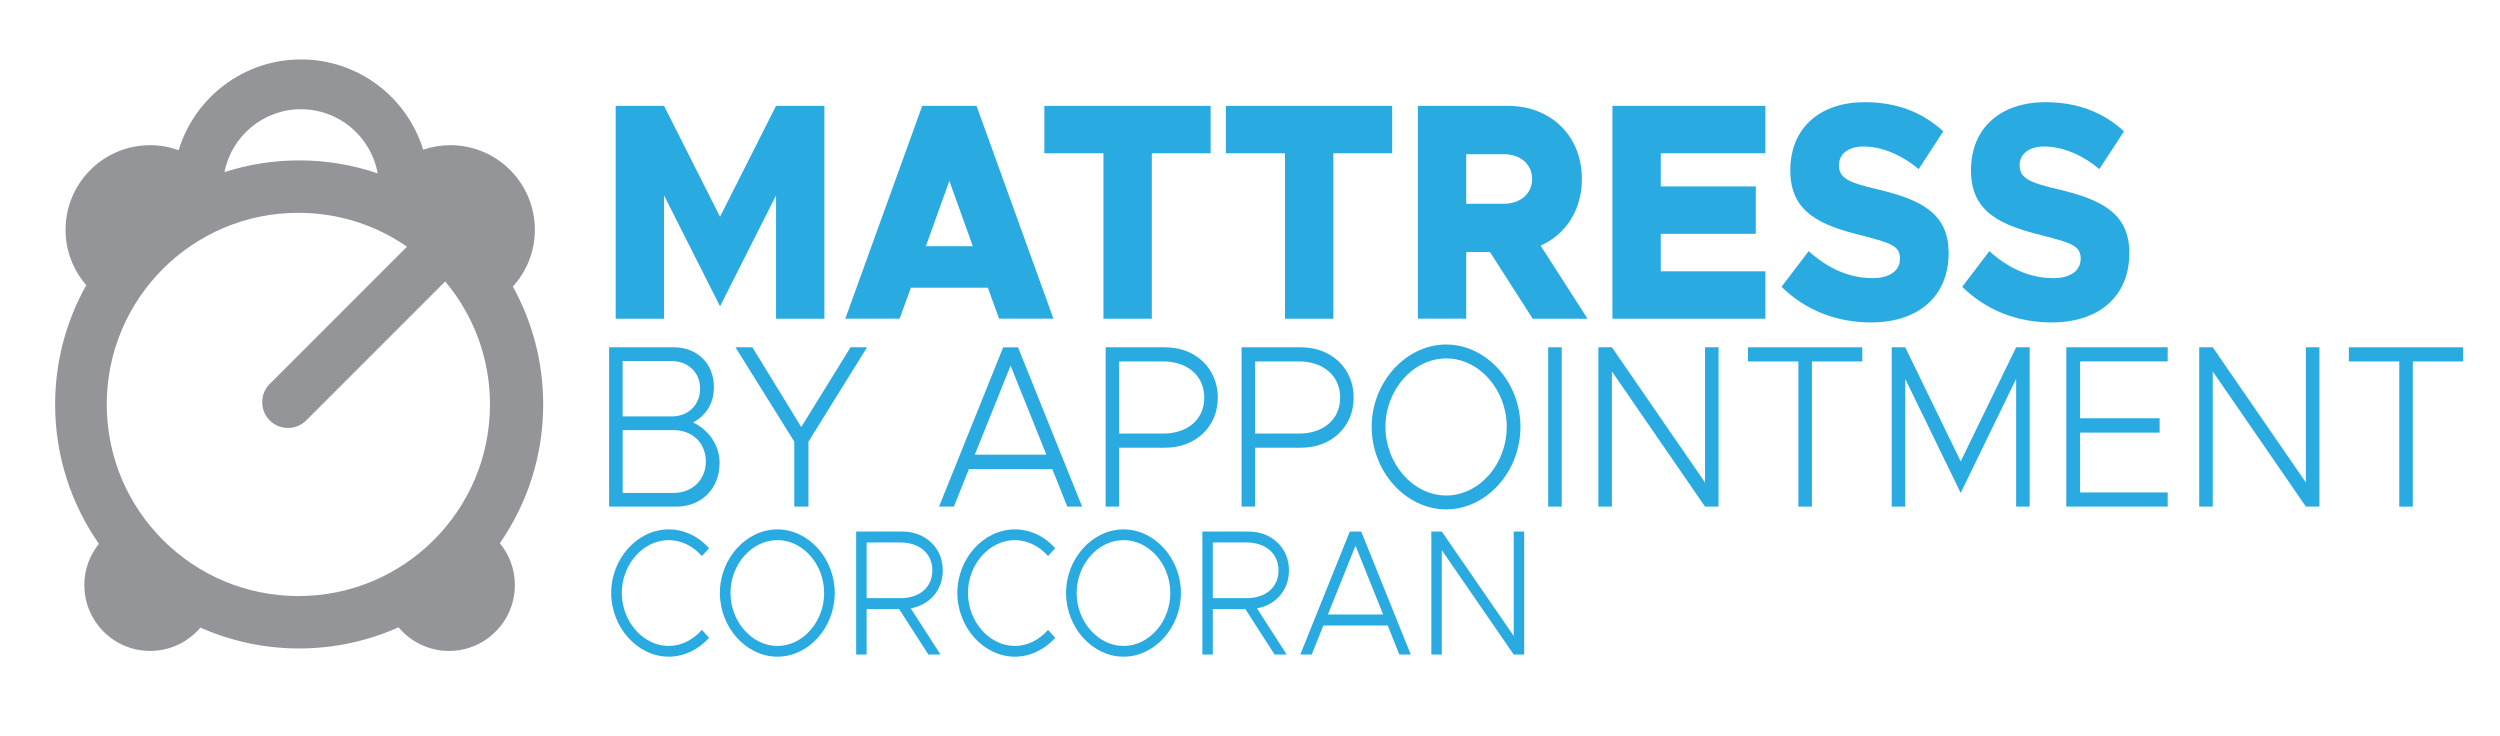
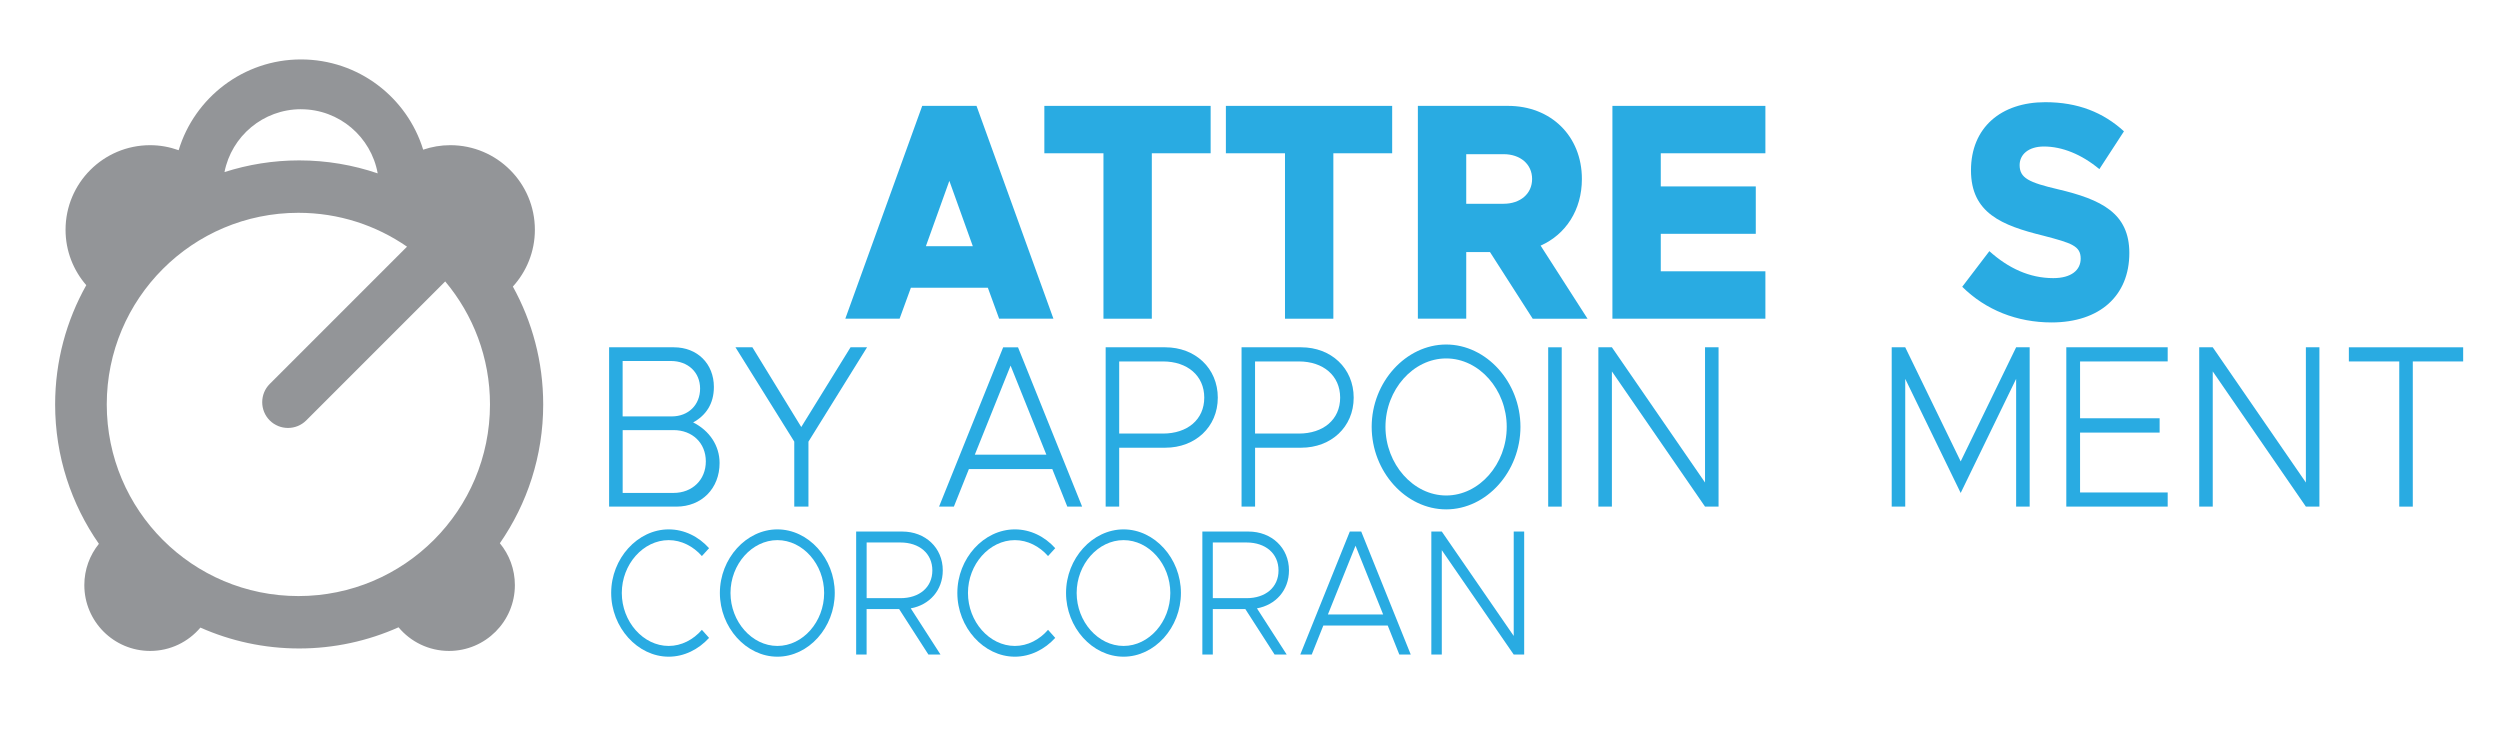
<svg xmlns="http://www.w3.org/2000/svg" id="Layer_1" data-name="Layer 1" version="1.1" viewBox="0 0 772.32 227.52">
  <defs>
    <style>
      .cls-1 {
        fill: #939598;
      }

      .cls-1, .cls-2 {
        stroke-width: 0px;
      }

      .cls-2 {
        fill: #29abe2;
      }
    </style>
  </defs>
  <path class="cls-1" d="M167.81,124.94c0-13.21-3.41-25.62-9.37-36.41,4.21-4.64,6.8-10.78,6.8-17.54,0-14.44-11.7-26.14-26.14-26.14-2.93,0-5.74.5-8.37,1.39-4.96-16.14-19.98-27.88-37.75-27.88s-32.88,11.81-37.79,28.04c-2.75-.98-5.7-1.55-8.8-1.55-14.44,0-26.14,11.7-26.14,26.14,0,6.55,2.42,12.52,6.4,17.11-6.12,10.9-9.62,23.46-9.62,36.84,0,16.01,5.01,30.85,13.52,43.06-2.81,3.49-4.5,7.92-4.5,12.75,0,11.24,9.11,20.34,20.34,20.34,6.23,0,11.79-2.8,15.52-7.21,9.33,4.13,19.64,6.45,30.51,6.45s21.32-2.35,30.7-6.54c3.73,4.46,9.33,7.3,15.6,7.3,11.24,0,20.34-9.11,20.34-20.34,0-4.91-1.74-9.42-4.64-12.93,8.43-12.17,13.39-26.94,13.39-42.87ZM92.98,33.75c11.84,0,21.67,8.55,23.7,19.81-7.61-2.59-15.77-4.01-24.25-4.01-8.05,0-15.81,1.28-23.08,3.61,2.18-11.07,11.93-19.42,23.64-19.42ZM92.18,184.14c-32.7,0-59.2-26.5-59.2-59.2s26.5-59.2,59.2-59.2c12.47,0,24.02,3.87,33.56,10.46l-42.41,42.41c-3.1,3.1-3.1,8.17,0,11.27,3.1,3.1,8.17,3.1,11.27,0l42.94-42.94c8.62,10.28,13.83,23.53,13.83,38,0,32.7-26.5,59.2-59.2,59.2Z" />
  <g>
-     <path class="cls-2" d="M190.2,32.71h14.94l17.3,34.26,17.3-34.26h14.94v65.75h-14.94v-38.09l-17.3,34.26-17.3-34.26v38.09h-14.94V32.71Z" />
    <path class="cls-2" d="M305.16,88.88h-23.76l-3.49,9.57h-16.77l23.76-65.75h16.77l23.76,65.75h-16.77l-3.49-9.57ZM300.53,76.06l-7.25-20.19-7.25,20.19h14.5Z" />
    <path class="cls-2" d="M340.89,47.35h-18.26v-14.64h51.37v14.64h-18.17v51.11h-14.94v-51.11Z" />
    <path class="cls-2" d="M396.97,47.35h-18.26v-14.64h51.37v14.64h-18.17v51.11h-14.94v-51.11Z" />
    <path class="cls-2" d="M473.49,98.45l-13.19-20.58h-7.34v20.58h-14.94V32.71h27.87c13.19,0,22.8,9.28,22.8,22.59,0,9.57-4.98,17.13-12.75,20.58l14.5,22.59h-16.95ZM452.96,62.95h11.53c5.15,0,8.82-3.06,8.82-7.66s-3.67-7.66-8.82-7.66h-11.53v15.31Z" />
    <path class="cls-2" d="M513.06,47.35v10.24h29.35v14.64h-29.35v11.58h32.32v14.64h-47.26V32.71h47.26v14.64h-32.32Z" />
-     <path class="cls-2" d="M550.36,88.6l8.39-11.01c5.85,5.26,12.4,8.33,19.74,8.33,5.59,0,8.47-2.49,8.47-6.03,0-3.92-2.79-4.79-11.53-7.08-12.84-3.16-22.36-6.99-22.36-20.19s9.26-21.05,22.97-21.05c10.05,0,17.91,3.16,24.29,9l-7.6,11.68c-5.5-4.59-11.53-6.99-17.12-6.99-4.8,0-7.51,2.49-7.51,5.74,0,4.02,2.88,5.36,11.79,7.46,13.45,3.16,22.1,7.37,22.1,19.71,0,13.21-9.17,21.44-24.02,21.44-10.66,0-20.35-3.83-27.6-11.01Z" />
    <path class="cls-2" d="M606.18,88.6l8.39-11.01c5.85,5.26,12.4,8.33,19.74,8.33,5.59,0,8.47-2.49,8.47-6.03,0-3.92-2.79-4.79-11.53-7.08-12.84-3.16-22.36-6.99-22.36-20.19s9.26-21.05,22.97-21.05c10.05,0,17.91,3.16,24.29,9l-7.6,11.68c-5.5-4.59-11.53-6.99-17.12-6.99-4.8,0-7.51,2.49-7.51,5.74,0,4.02,2.88,5.36,11.79,7.46,13.45,3.16,22.1,7.37,22.1,19.71,0,13.21-9.17,21.44-24.02,21.44-10.66,0-20.35-3.83-27.6-11.01Z" />
  </g>
  <g>
    <path class="cls-2" d="M188.17,107.29h20.01c7.26,0,12.36,5.09,12.36,12.25,0,5.23-2.48,8.81-6.41,10.96,5.03,2.51,8.17,7.16,8.17,12.54,0,7.88-5.56,13.47-13.34,13.47h-20.79v-49.22ZM207.52,128.64c5.17,0,8.76-3.58,8.76-8.6s-3.73-8.52-9.02-8.52h-14.91v17.12h15.17ZM208.05,152.28c5.88,0,10-4.08,10-9.74s-4.12-9.67-10-9.67h-15.69v19.41h15.69Z" />
    <path class="cls-2" d="M245.38,136.44l-18.18-29.16h5.23l15.1,24.64,15.23-24.64h5.1l-18.11,29.16v20.06h-4.38v-20.06Z" />
    <path class="cls-2" d="M325.08,144.9h-25.76l-4.64,11.61h-4.58l19.81-49.22h4.58l19.81,49.22h-4.58l-4.64-11.61ZM323.25,140.46l-11.05-27.51-11.05,27.51h22.1Z" />
    <path class="cls-2" d="M341.56,107.29h18.44c9.22,0,16.21,6.45,16.21,15.55s-7,15.47-16.21,15.47h-14.25v18.2h-4.18v-49.22ZM359.28,133.94c7.52,0,12.75-4.3,12.75-11.1s-5.23-11.18-12.75-11.18h-13.53v22.28h13.53Z" />
    <path class="cls-2" d="M383.54,107.29h18.44c9.22,0,16.21,6.45,16.21,15.55s-7,15.47-16.21,15.47h-14.25v18.2h-4.18v-49.22ZM401.26,133.94c7.52,0,12.75-4.3,12.75-11.1s-5.23-11.18-12.75-11.18h-13.54v22.28h13.54Z" />
    <path class="cls-2" d="M423.75,131.86c0-13.83,10.59-25.43,23.01-25.43s22.95,11.61,22.95,25.43-10.46,25.5-22.95,25.5-23.01-11.68-23.01-25.5ZM465.47,131.86c0-11.46-8.5-21.13-18.7-21.13s-18.76,9.67-18.76,21.13,8.56,21.21,18.76,21.21,18.7-9.67,18.7-21.21Z" />
    <path class="cls-2" d="M478.28,107.29h4.18v49.22h-4.18v-49.22Z" />
    <path class="cls-2" d="M493.78,107.29h4.18l28.77,41.77v-41.77h4.18v49.22h-4.18l-28.77-41.77v41.77h-4.18v-49.22Z" />
-     <path class="cls-2" d="M555.56,111.66h-15.56v-4.37h35.31v4.37h-15.56v44.85h-4.18v-44.85Z" />
    <path class="cls-2" d="M584.4,107.29h4.18l17.13,35.25,17.13-35.25h4.18v49.22h-4.18v-39.47l-17.13,35.25-17.13-35.25v39.47h-4.18v-49.22Z" />
-     <path class="cls-2" d="M642.59,111.66v17.55h24.58v4.44h-24.58v18.48h27.07v4.37h-31.32v-49.22h31.32v4.37h-27.07Z" />
+     <path class="cls-2" d="M642.59,111.66v17.55h24.58v4.44h-24.58v18.48h27.07v4.37h-31.32v-49.22h31.32v4.37Z" />
    <path class="cls-2" d="M679.4,107.29h4.18l28.77,41.77v-41.77h4.18v49.22h-4.18l-28.77-41.77v41.77h-4.18v-49.22Z" />
    <path class="cls-2" d="M741.19,111.66h-15.56v-4.37h35.31v4.37h-15.56v44.85h-4.18v-44.85Z" />
  </g>
  <g>
    <path class="cls-2" d="M188.81,183.18c0-10.68,8.18-19.64,17.77-19.64,4.8,0,9.24,2.21,12.47,5.81l-2.22,2.43c-2.63-2.99-6.31-4.92-10.25-4.92-7.88,0-14.49,7.47-14.49,16.32s6.61,16.37,14.49,16.37c3.94,0,7.62-1.94,10.25-4.98l2.22,2.49c-3.23,3.54-7.67,5.81-12.47,5.81-9.59,0-17.77-9.02-17.77-19.69Z" />
    <path class="cls-2" d="M222.39,183.18c0-10.68,8.18-19.64,17.77-19.64s17.72,8.96,17.72,19.64-8.08,19.69-17.72,19.69-17.77-9.02-17.77-19.69ZM254.6,183.18c0-8.85-6.56-16.32-14.44-16.32s-14.49,7.47-14.49,16.32,6.61,16.37,14.49,16.37,14.44-7.47,14.44-16.37Z" />
    <path class="cls-2" d="M281.36,187.94l9.19,14.27h-3.74l-9.04-14.05h-10.05v14.05h-3.23v-38h14.24c7.12,0,12.52,4.98,12.52,12,0,6.14-4.09,10.68-9.9,11.73ZM267.73,184.79h10.45c5.81,0,9.85-3.32,9.85-8.57s-4.04-8.63-9.85-8.63h-10.45v17.2Z" />
    <path class="cls-2" d="M295.75,183.18c0-10.68,8.18-19.64,17.77-19.64,4.8,0,9.24,2.21,12.47,5.81l-2.22,2.43c-2.63-2.99-6.31-4.92-10.25-4.92-7.88,0-14.49,7.47-14.49,16.32s6.61,16.37,14.49,16.37c3.94,0,7.62-1.94,10.25-4.98l2.22,2.49c-3.23,3.54-7.67,5.81-12.47,5.81-9.59,0-17.77-9.02-17.77-19.69Z" />
    <path class="cls-2" d="M329.33,183.18c0-10.68,8.18-19.64,17.77-19.64s17.72,8.96,17.72,19.64-8.08,19.69-17.72,19.69-17.77-9.02-17.77-19.69ZM361.54,183.18c0-8.85-6.56-16.32-14.44-16.32s-14.49,7.47-14.49,16.32,6.61,16.37,14.49,16.37,14.44-7.47,14.44-16.37Z" />
    <path class="cls-2" d="M388.31,187.94l9.19,14.27h-3.74l-9.04-14.05h-10.05v14.05h-3.23v-38h14.24c7.12,0,12.52,4.98,12.52,12,0,6.14-4.09,10.68-9.9,11.73ZM374.67,184.79h10.45c5.81,0,9.85-3.32,9.85-8.57s-4.04-8.63-9.85-8.63h-10.45v17.2Z" />
    <path class="cls-2" d="M428.7,193.25h-19.89l-3.58,8.96h-3.54l15.3-38h3.53l15.3,38h-3.53l-3.58-8.96ZM427.29,189.82l-8.53-21.24-8.53,21.24h17.07Z" />
    <path class="cls-2" d="M442.18,164.21h3.23l22.22,32.25v-32.25h3.23v38h-3.23l-22.22-32.25v32.25h-3.23v-38Z" />
  </g>
</svg>